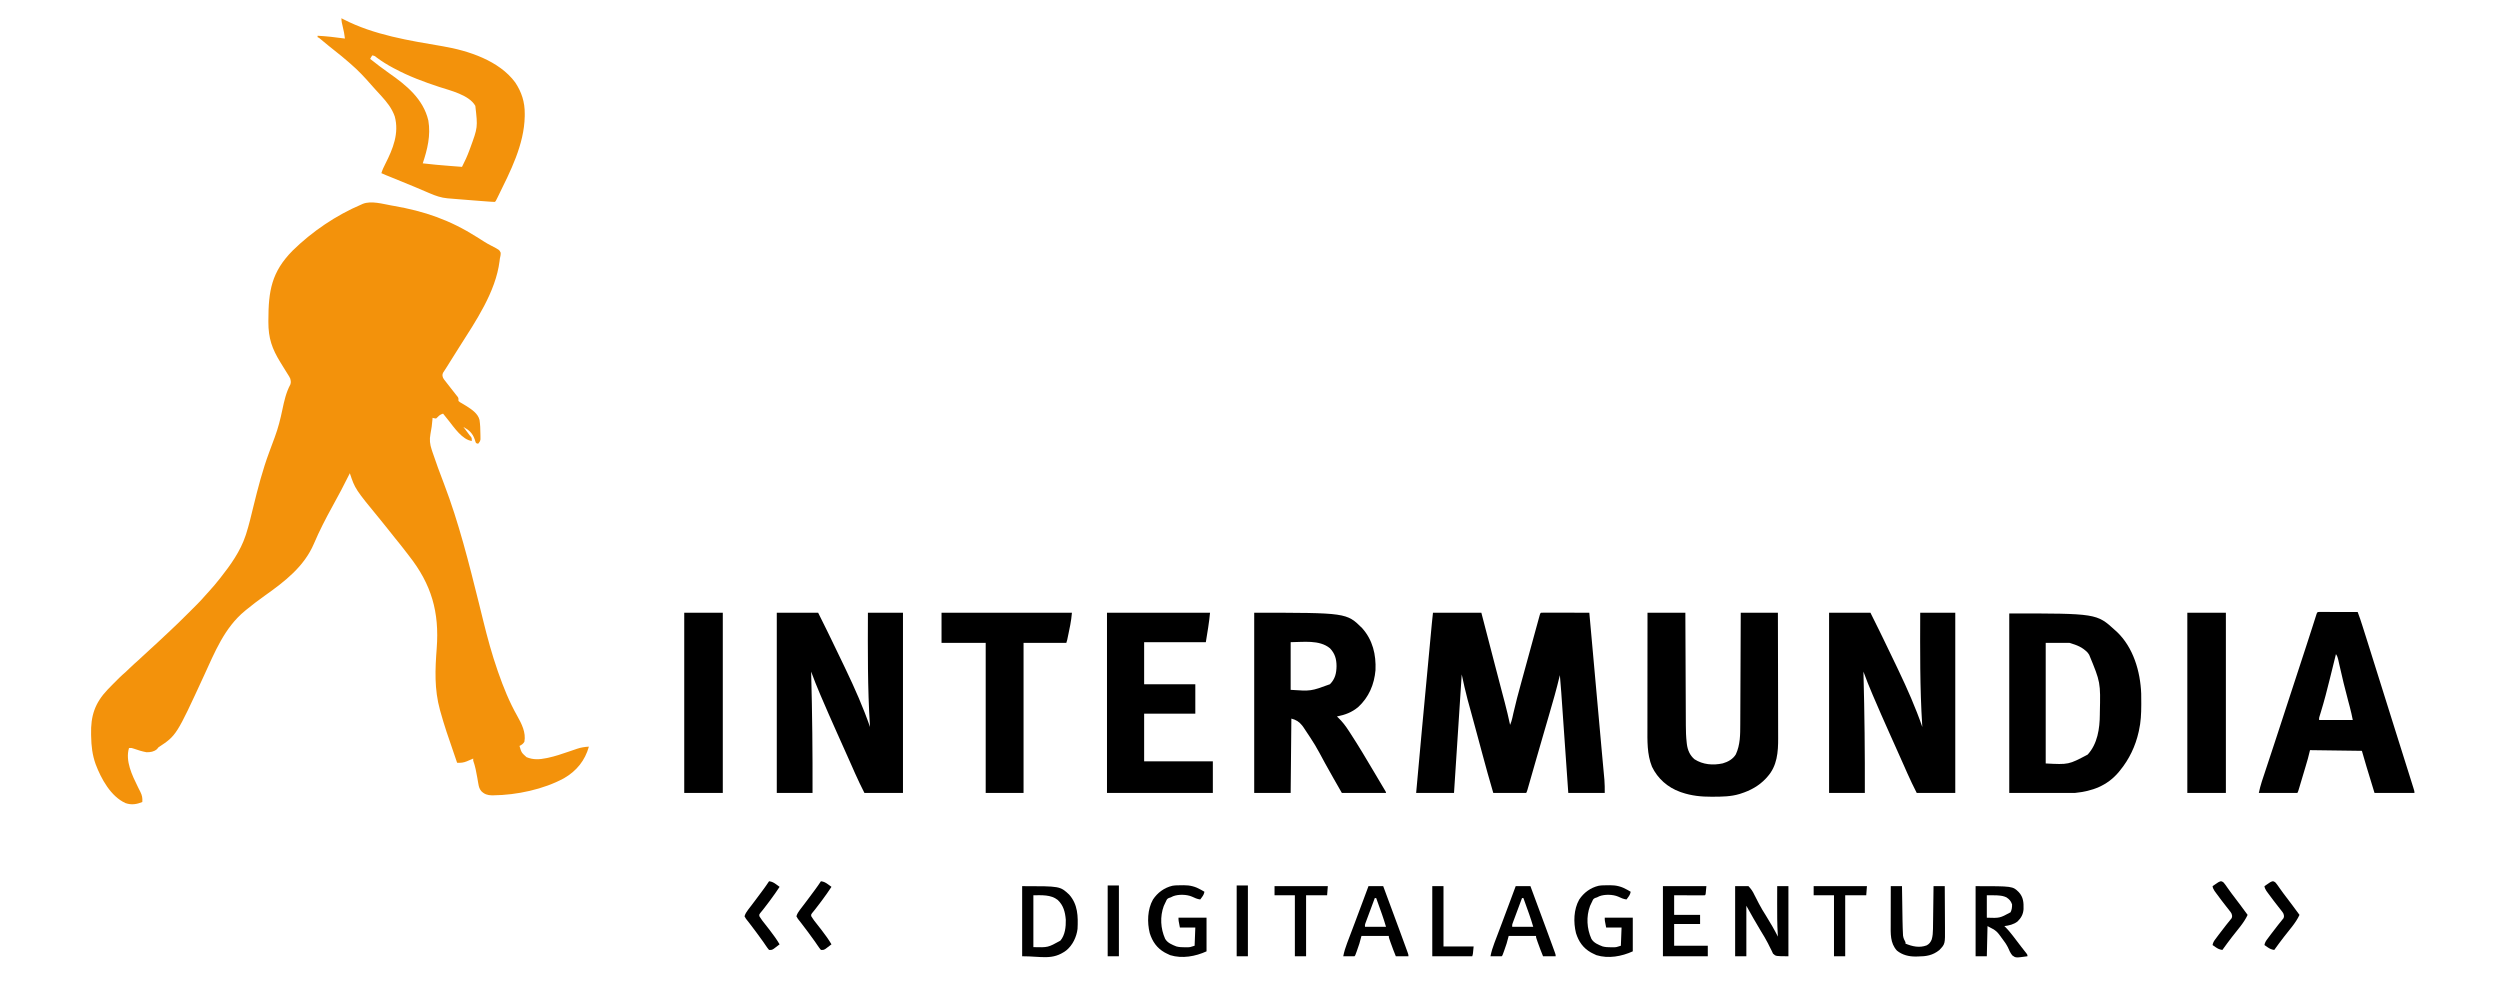
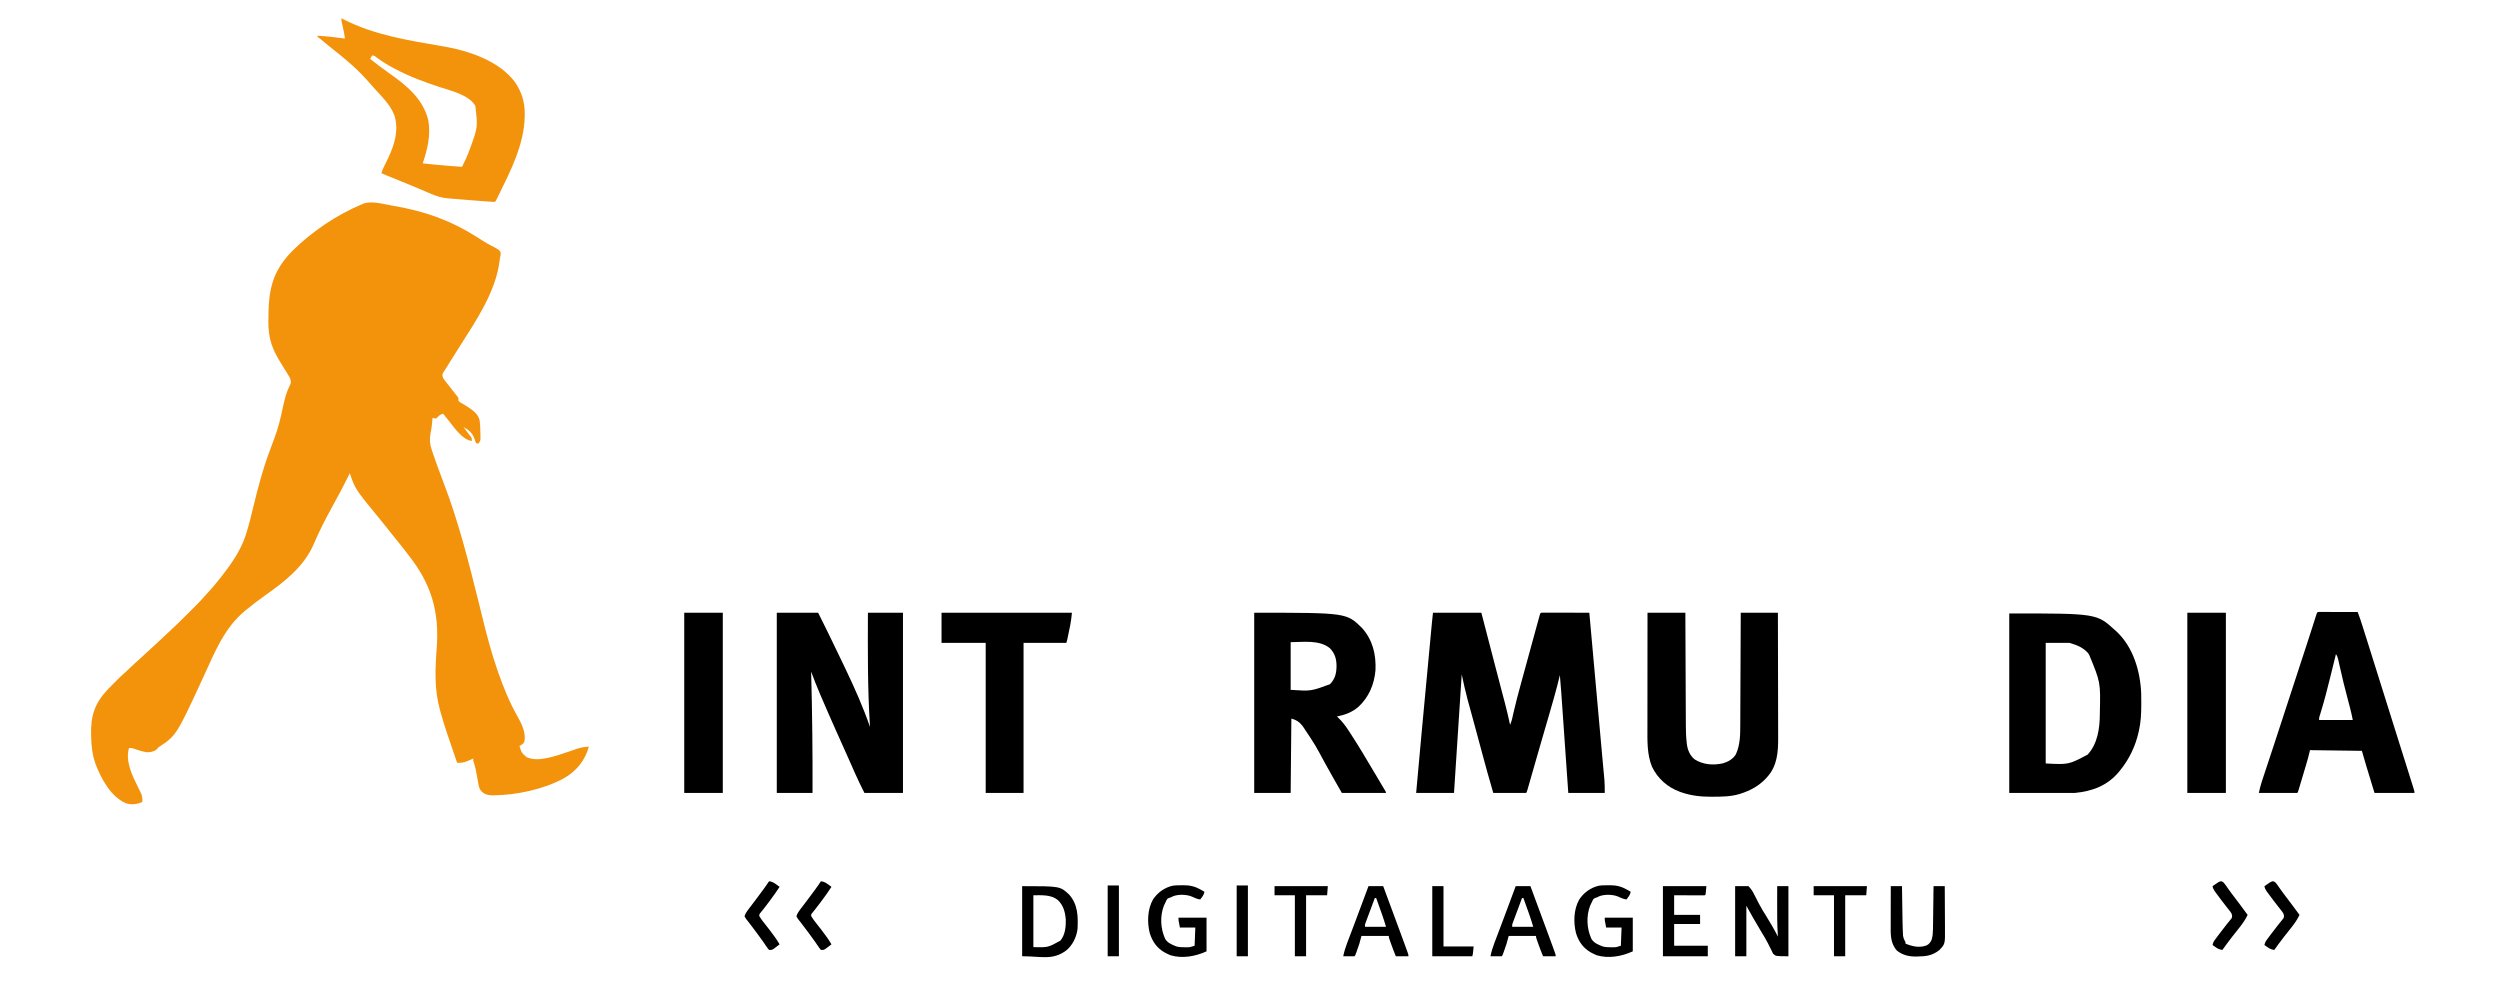
<svg xmlns="http://www.w3.org/2000/svg" version="1.1" width="3566" height="1405">
  <path d="M0 0 C0.89 0.154 1.781 0.309 2.698 0.468 C47.227 8.21 83.141 20.6 121.5 44.875 C123.713 46.267 125.927 47.658 128.143 49.044 C129.401 49.834 130.654 50.63 131.904 51.432 C135.275 53.578 138.68 55.509 142.246 57.316 C153.729 63.246 153.729 63.246 155.672 67.352 C155.764 70.406 155.226 72.905 154.5 75.875 C154.35 77.074 154.201 78.273 154.047 79.508 C148.542 123.349 119.865 165.374 96.723 201.793 C92.997 207.658 89.309 213.547 85.625 219.438 C85.006 220.425 84.388 221.412 83.751 222.429 C82.566 224.324 81.386 226.223 80.212 228.125 C79.059 229.977 77.884 231.814 76.687 233.636 C75.848 234.944 75.848 234.944 74.992 236.277 C74.488 237.044 73.984 237.811 73.464 238.601 C72.215 241.546 72.462 242.869 73.5 245.875 C74.974 248.312 74.974 248.312 76.887 250.676 C77.578 251.571 78.27 252.466 78.982 253.389 C79.71 254.312 80.438 255.236 81.188 256.188 C82.608 258.017 84.029 259.846 85.449 261.676 C87.404 264.192 89.361 266.702 91.358 269.185 C91.906 269.881 92.455 270.576 93.02 271.293 C93.501 271.893 93.983 272.492 94.48 273.11 C95.5 274.875 95.5 274.875 95.5 278.875 C97.594 280.672 97.594 280.672 100.375 282.188 C101.378 282.793 102.381 283.399 103.414 284.023 C104.432 284.634 105.451 285.245 106.5 285.875 C114.059 290.689 123.239 296.604 125.5 305.875 C126.471 312.467 126.712 319.033 126.75 325.688 C126.781 327.079 126.781 327.079 126.812 328.498 C126.818 329.392 126.823 330.286 126.828 331.207 C126.837 332.009 126.847 332.81 126.856 333.636 C126.417 336.395 125.308 337.788 123.5 339.875 C122.51 339.545 121.52 339.215 120.5 338.875 C119.543 336.617 119.543 336.617 118.688 333.75 C115.624 324.824 110.646 320.362 102.5 315.875 C103.422 317.105 103.422 317.105 104.363 318.359 C106.742 321.531 109.121 324.703 111.5 327.875 C112.092 328.581 112.683 329.288 113.293 330.016 C114.5 331.875 114.5 331.875 114.5 335.875 C101.044 334.157 89.349 316.769 81.5 306.875 C79.979 304.979 78.458 303.083 76.938 301.188 C75.791 299.751 74.645 298.313 73.5 296.875 C70.077 298.09 68.54 298.832 66 301.562 C65.175 302.326 64.35 303.089 63.5 303.875 C60.844 303.52 60.844 303.52 58.5 302.875 C58.463 303.544 58.425 304.213 58.387 304.902 C57.901 311.992 56.89 318.859 55.516 325.822 C53.937 334.101 54.666 340.495 57.312 348.438 C57.619 349.379 57.926 350.321 58.243 351.292 C63.348 366.722 69.083 381.962 74.891 397.141 C95.968 452.279 110.436 510.339 124.684 567.551 C124.859 568.255 125.035 568.96 125.215 569.685 C127.087 577.2 128.945 584.718 130.783 592.241 C136.677 616.25 143.169 640.144 151.312 663.5 C151.56 664.214 151.807 664.928 152.062 665.663 C159.574 687.282 168.039 708.223 179.337 728.166 C185.616 739.362 191.915 751.685 189.5 764.875 C187.792 767.907 185.607 769.322 182.5 770.875 C185.298 780.394 185.298 780.394 192.5 786.875 C201.99 790.836 210.874 790.339 220.773 788.293 C221.633 788.118 222.493 787.943 223.379 787.762 C233.204 785.655 242.636 782.453 252.125 779.188 C254.739 778.29 257.353 777.397 259.973 776.517 C261.579 775.977 263.182 775.428 264.781 774.868 C270.326 773.004 275.669 772.25 281.5 771.875 C275.921 791.749 263.896 806.62 246.02 816.934 C216.88 832.853 178.273 840.985 145.25 841.312 C144.554 841.323 143.858 841.333 143.14 841.343 C136.894 841.233 132.281 839.706 127.898 835.2 C125.286 831.935 124.51 828.966 123.805 824.824 C123.686 824.166 123.567 823.508 123.444 822.83 C123.07 820.743 122.721 818.654 122.375 816.562 C120.923 808.113 119.385 799.974 116.5 791.875 C116.5 790.885 116.5 789.895 116.5 788.875 C115.51 789.308 114.52 789.741 113.5 790.188 C112.167 790.751 110.834 791.313 109.5 791.875 C108.852 792.161 108.203 792.447 107.535 792.742 C102.639 794.778 98.796 795.159 93.5 794.875 C93.321 794.332 93.142 793.79 92.957 793.231 C91.387 788.495 89.778 783.775 88.129 779.066 C81.492 760.123 75.022 741.169 69.688 721.812 C69.483 721.076 69.279 720.339 69.068 719.579 C60.926 690.045 62.119 661.763 64.433 631.506 C68.276 580.094 57.141 540.622 24.869 499.62 C23.558 497.949 22.269 496.264 20.988 494.57 C15.928 487.892 10.688 481.374 5.387 474.887 C1.416 470.022 -2.481 465.106 -6.342 460.153 C-9.239 456.448 -12.195 452.798 -15.184 449.168 C-51.991 404.403 -51.991 404.403 -59.5 381.875 C-59.77 382.426 -60.041 382.977 -60.319 383.545 C-67.848 398.853 -75.849 413.847 -84.103 428.773 C-93.737 446.225 -102.869 463.899 -110.668 482.258 C-124.67 515.067 -152.165 536.194 -180.483 556.292 C-189.716 562.855 -198.754 569.673 -207.5 576.875 C-208.044 577.322 -208.589 577.77 -209.15 578.231 C-238.496 602.472 -252.148 637.187 -267.749 671.078 C-306.87 755.983 -306.87 755.983 -332.5 772.875 C-333.201 773.741 -333.902 774.607 -334.625 775.5 C-339.159 779.245 -343.693 779.855 -349.5 779.875 C-355.762 778.741 -361.701 776.874 -367.695 774.734 C-370.649 773.68 -370.649 773.68 -374.5 773.875 C-379.987 792.21 -370.046 812.687 -362.047 828.895 C-361.635 829.735 -361.222 830.576 -360.798 831.442 C-359.996 833.063 -359.179 834.676 -358.345 836.28 C-355.775 841.443 -355.075 845.108 -355.5 850.875 C-363.638 854.177 -370.98 855.355 -379.438 852.438 C-400.497 842.928 -414.195 817.746 -422.031 797.047 C-426.836 783.686 -428.259 771.033 -428.5 756.875 C-428.531 755.686 -428.531 755.686 -428.562 754.473 C-429.226 728.114 -423.275 709.769 -405.02 690.55 C-403.189 688.649 -401.347 686.76 -399.5 684.875 C-398.883 684.243 -398.267 683.611 -397.631 682.96 C-391.682 676.883 -385.717 670.88 -379.223 665.379 C-377.396 663.784 -375.699 662.105 -374 660.375 C-371.742 658.082 -369.44 655.911 -367 653.812 C-362.941 650.314 -359.033 646.665 -355.125 643 C-350.972 639.106 -346.812 635.227 -342.562 631.438 C-336.301 625.839 -330.202 620.067 -324.091 614.306 C-322.076 612.415 -320.054 610.532 -318.029 608.653 C-308.547 599.839 -299.292 590.823 -290.151 581.656 C-287.911 579.411 -285.666 577.171 -283.42 574.932 C-281.966 573.477 -280.512 572.022 -279.059 570.566 C-278.073 569.583 -278.073 569.583 -277.067 568.58 C-273.227 564.721 -269.568 560.753 -266.015 556.628 C-263.937 554.224 -261.781 551.896 -259.625 549.562 C-254.707 544.156 -250.035 538.606 -245.5 532.875 C-245.011 532.259 -244.523 531.643 -244.019 531.008 C-229.637 512.794 -215.604 493.157 -208.246 470.926 C-207.954 470.046 -207.663 469.166 -207.362 468.26 C-203.226 455.364 -200.186 442.147 -196.965 429.001 C-190.56 402.894 -183.889 377.096 -174.5 351.875 C-174.036 350.614 -173.573 349.352 -173.11 348.09 C-170.964 342.244 -168.795 336.407 -166.613 330.574 C-161.793 317.625 -158.548 304.769 -155.732 291.249 C-153.118 278.796 -150.408 266.552 -144.32 255.27 C-143.219 252.056 -143.714 250.175 -144.5 246.875 C-146.016 243.802 -146.016 243.802 -148 240.727 C-148.352 240.157 -148.704 239.587 -149.066 238.999 C-149.816 237.787 -150.57 236.576 -151.328 235.369 C-152.904 232.855 -154.457 230.328 -156.011 227.8 C-156.78 226.55 -157.549 225.3 -158.32 224.051 C-170.521 204.263 -175.722 189.456 -175.688 166 C-175.687 164.966 -175.687 164.966 -175.687 163.912 C-175.611 121.56 -171.207 94.985 -141.25 64.5 C-113.242 37.022 -79.1 13.898 -43 -1.438 C-42.356 -1.734 -41.712 -2.03 -41.049 -2.335 C-28.877 -7.18 -12.507 -2.193 0 0 Z " fill="#F3920B" transform="translate(558.5,293.125)" />
  <path d="M0 0 C22.77 0 45.54 0 69 0 C70.749 6.731 72.499 13.463 74.301 20.398 C75.436 24.764 76.57 29.13 77.705 33.496 C79.491 40.366 81.277 47.237 83.062 54.107 C84.5 59.643 85.939 65.179 87.378 70.714 C87.952 72.924 88.527 75.134 89.101 77.343 C92.106 88.91 95.12 100.474 98.169 112.028 C98.671 113.932 99.173 115.836 99.674 117.739 C100.59 121.214 101.511 124.689 102.434 128.162 C105.225 138.72 107.708 149.322 110 160 C111.416 156.658 112.45 153.442 113.219 149.897 C113.552 148.398 113.552 148.398 113.891 146.87 C114.248 145.248 114.248 145.248 114.612 143.594 C117.877 129.132 121.713 114.842 125.643 100.55 C126.608 97.036 127.568 93.521 128.528 90.005 C130.132 84.138 131.741 78.272 133.351 72.406 C135.213 65.627 137.068 58.846 138.921 52.064 C140.715 45.496 142.513 38.929 144.312 32.362 C145.075 29.58 145.836 26.798 146.596 24.016 C147.65 20.16 148.709 16.305 149.769 12.451 C150.083 11.298 150.397 10.146 150.721 8.959 C151.008 7.918 151.295 6.877 151.591 5.805 C151.841 4.895 152.09 3.986 152.347 3.049 C153 1 153 1 154 0 C156.147 -0.094 158.298 -0.117 160.448 -0.114 C161.121 -0.114 161.794 -0.114 162.487 -0.114 C164.722 -0.113 166.957 -0.105 169.191 -0.098 C170.737 -0.096 172.283 -0.094 173.828 -0.093 C177.904 -0.09 181.979 -0.08 186.054 -0.069 C190.21 -0.058 194.366 -0.054 198.521 -0.049 C206.681 -0.038 214.84 -0.021 223 0 C225.278 25.3 227.556 50.599 229.833 75.899 C230.891 87.651 231.95 99.404 233.008 111.156 C233.932 121.424 234.857 131.692 235.781 141.959 C236.268 147.374 236.756 152.788 237.244 158.203 C237.336 159.232 237.429 160.26 237.524 161.32 C237.709 163.373 237.894 165.425 238.079 167.477 C238.527 172.458 238.975 177.439 239.421 182.42 C239.595 184.367 239.769 186.314 239.944 188.261 C240.072 189.698 240.072 189.698 240.204 191.164 C240.75 197.252 241.306 203.34 241.868 209.427 C242.248 213.551 242.624 217.676 243 221.801 C243.177 223.742 243.357 225.682 243.539 227.622 C243.79 230.306 244.034 232.992 244.277 235.677 C244.351 236.446 244.425 237.216 244.501 238.008 C245.069 244.412 245 250.488 245 257 C227.84 257 210.68 257 193 257 C192.672 252.302 192.344 247.603 192.006 242.762 C190.922 227.228 189.836 211.694 188.749 196.159 C188.091 186.742 187.432 177.325 186.775 167.907 C186.202 159.696 185.628 151.485 185.053 143.273 C184.749 138.928 184.446 134.584 184.143 130.239 C183.857 126.142 183.571 122.046 183.284 117.949 C183.179 116.453 183.074 114.956 182.97 113.459 C182.403 105.297 181.787 97.144 181 89 C180.856 89.605 180.712 90.21 180.564 90.833 C176.141 109.377 170.87 127.647 165.524 145.94 C164.316 150.077 163.113 154.215 161.909 158.353 C161.417 160.046 160.925 161.739 160.433 163.432 C160.065 164.696 160.065 164.696 159.69 165.986 C158.944 168.551 158.198 171.115 157.451 173.679 C154.067 185.306 150.708 196.939 147.367 208.578 C147.145 209.352 146.923 210.125 146.694 210.922 C144.774 217.608 142.855 224.294 140.94 230.981 C140.152 233.732 139.363 236.482 138.574 239.232 C137.864 241.705 137.155 244.178 136.448 246.651 C136.138 247.73 135.828 248.809 135.509 249.92 C135.24 250.859 134.971 251.798 134.694 252.765 C134 255 134 255 133 257 C117.49 257 101.98 257 86 257 C80.383 238.045 75.154 219.005 70.024 199.914 C68.256 193.339 66.485 186.766 64.714 180.193 C64.054 177.741 63.394 175.289 62.734 172.837 C60.171 163.319 57.587 153.807 54.98 144.301 C54.388 142.135 53.796 139.97 53.204 137.805 C52.403 134.876 51.6 131.948 50.79 129.022 C50.545 128.134 50.299 127.247 50.046 126.332 C49.73 125.192 49.73 125.192 49.407 124.03 C46.171 112.032 43.657 100.22 41 88 C37.37 143.77 33.74 199.54 30 257 C12.18 257 -5.64 257 -24 257 C-21.344 226.906 -18.611 196.821 -15.791 166.742 C-15.271 161.201 -14.753 155.66 -14.235 150.119 C-13.369 140.869 -12.503 131.619 -11.635 122.369 C-10.636 111.702 -9.637 101.035 -8.639 90.368 C-7.671 80.01 -6.701 69.652 -5.731 59.295 C-5.321 54.92 -4.911 50.545 -4.502 46.171 C-4.023 41.045 -3.542 35.92 -3.062 30.794 C-2.886 28.921 -2.711 27.048 -2.536 25.174 C-2.296 22.612 -2.055 20.049 -1.815 17.486 C-1.746 16.753 -1.678 16.02 -1.608 15.265 C-1.127 10.168 -0.566 5.09 0 0 Z " fill="#000000" transform="translate(2044,874)" />
-   <path d="M0 0 C19.47 0 38.94 0 59 0 C68.217 18.435 68.217 18.435 71.551 25.285 C71.931 26.066 72.312 26.846 72.704 27.65 C73.908 30.12 75.11 32.591 76.312 35.062 C76.73 35.92 77.147 36.778 77.578 37.661 C83.604 50.044 89.62 62.43 95.517 74.875 C96.619 77.197 97.723 79.517 98.831 81.836 C111.531 108.445 123.343 135.104 133 163 C132.945 162.154 132.889 161.307 132.832 160.436 C129.463 107.053 129.827 53.467 130 0 C146.5 0 163 0 180 0 C180 84.81 180 169.62 180 257 C161.85 257 143.7 257 125 257 C120.324 247.648 115.735 238.431 111.562 228.875 C110.528 226.527 109.493 224.179 108.457 221.832 C108.185 221.213 107.912 220.595 107.632 219.958 C104.397 212.618 101.114 205.3 97.833 197.98 C95.638 193.081 93.448 188.18 91.256 183.279 C89.489 179.328 87.722 175.379 85.951 171.43 C78.107 153.935 70.395 136.388 62.875 118.75 C62.521 117.922 62.167 117.094 61.802 116.241 C57.252 105.591 52.967 94.881 49 84 C49.025 84.916 49.05 85.832 49.076 86.776 C50.606 143.515 51.175 200.243 51 257 C34.17 257 17.34 257 0 257 C0 172.19 0 87.38 0 0 Z " fill="#000000" transform="translate(2609,874)" />
  <path d="M0 0 C19.47 0 38.94 0 59 0 C68.217 18.435 68.217 18.435 71.551 25.285 C71.931 26.066 72.312 26.846 72.704 27.65 C73.908 30.12 75.11 32.591 76.312 35.062 C76.73 35.92 77.147 36.778 77.578 37.661 C83.604 50.044 89.62 62.43 95.517 74.875 C96.619 77.197 97.723 79.517 98.831 81.836 C111.531 108.445 123.343 135.104 133 163 C132.945 162.154 132.889 161.307 132.832 160.436 C129.463 107.053 129.827 53.467 130 0 C146.5 0 163 0 180 0 C180 84.81 180 169.62 180 257 C161.85 257 143.7 257 125 257 C120.324 247.648 115.735 238.431 111.562 228.875 C110.528 226.527 109.493 224.179 108.457 221.832 C108.185 221.213 107.912 220.595 107.632 219.958 C104.397 212.618 101.114 205.3 97.833 197.98 C95.638 193.081 93.448 188.18 91.256 183.279 C89.489 179.328 87.722 175.379 85.951 171.43 C78.107 153.935 70.395 136.388 62.875 118.75 C62.521 117.922 62.167 117.094 61.802 116.241 C57.252 105.591 52.967 94.881 49 84 C49.025 84.916 49.05 85.832 49.076 86.776 C50.606 143.515 51.175 200.243 51 257 C34.17 257 17.34 257 0 257 C0 172.19 0 87.38 0 0 Z " fill="#000000" transform="translate(1108,874)" />
  <path d="M0 0 C0.946 0.496 1.892 0.993 2.867 1.504 C46.338 23.986 96.911 31.889 144.767 40.03 C180.994 46.22 225.09 60.509 247.918 91.613 C257.137 105.51 261.595 119.503 261.5 136.188 C261.494 137.401 261.487 138.615 261.48 139.866 C260.677 180.535 240.995 218.404 223.43 254.16 C223.098 254.838 222.766 255.516 222.424 256.214 C220.119 260.881 220.119 260.881 219 262 C217.391 261.995 215.781 261.912 214.176 261.801 C213.106 261.728 212.037 261.655 210.935 261.58 C209.739 261.492 208.544 261.404 207.312 261.312 C206.066 261.222 204.82 261.132 203.536 261.039 C199.877 260.769 196.219 260.487 192.561 260.2 C190.777 260.061 188.993 259.922 187.209 259.784 C181.103 259.311 174.999 258.822 168.897 258.316 C166.852 258.148 164.808 257.983 162.763 257.822 C159.848 257.591 156.934 257.346 154.02 257.098 C153.157 257.032 152.294 256.966 151.405 256.899 C142.39 256.098 134.273 253.314 126.012 249.734 C125.282 249.424 124.552 249.113 123.8 248.793 C122.237 248.128 120.675 247.46 119.114 246.791 C114.934 244.998 110.746 243.223 106.559 241.449 C105.696 241.084 104.834 240.718 103.946 240.342 C92.818 235.637 81.611 231.125 70.405 226.61 C69.652 226.307 68.898 226.003 68.122 225.69 C66.714 225.123 65.306 224.557 63.897 223.992 C59.219 222.109 59.219 222.109 57 221 C58.443 216.228 60.464 211.911 62.75 207.5 C73.521 186.278 82.563 164.092 76.09 140.109 C72.058 128.607 65.072 119.862 57 111 C56.519 110.47 56.038 109.939 55.543 109.393 C53.203 106.816 50.85 104.253 48.484 101.699 C46.454 99.493 44.463 97.266 42.5 95 C33.256 84.356 23.709 74.182 13 65 C11.957 64.093 10.914 63.185 9.871 62.277 C3.537 56.782 -2.884 51.446 -9.511 46.308 C-15.272 41.829 -20.887 37.179 -26.491 32.506 C-27.18 31.934 -27.869 31.363 -28.578 30.773 C-29.191 30.262 -29.803 29.751 -30.435 29.224 C-31.997 27.919 -31.997 27.919 -34 27 C-34 26.34 -34 25.68 -34 25 C-20.911 25.608 -7.983 27.285 5 29 C4.384 23.272 3.341 17.833 1.938 12.25 C0.893 8.092 0 4.326 0 0 Z M44 53 C42.355 55.463 42.355 55.463 41 58 C49.769 64.943 58.564 71.802 67.75 78.188 C92.531 95.45 116.822 115.153 124 146 C127.578 166.997 122.665 187.174 116 207 C128.691 208.495 141.384 209.657 154.125 210.625 C155.874 210.76 157.622 210.896 159.371 211.031 C163.58 211.357 167.79 211.68 172 212 C176.027 204.261 179.555 196.501 182.562 188.312 C182.947 187.274 183.331 186.235 183.727 185.165 C194.557 155.57 194.557 155.57 191 125 C182.243 109.393 155.309 103.173 139.489 97.985 C117.65 90.803 96.308 82.871 76 72 C75.341 71.651 74.682 71.302 74.003 70.943 C65.699 66.521 57.871 61.747 50.339 56.098 C47.483 53.74 47.483 53.74 44 53 Z " fill="#F3920B" transform="translate(487,26)" />
  <path d="M0 0 C131.776 0 131.776 0 154 22 C169.109 38.997 173.979 59.749 173 82 C171.234 102.169 163.548 120.58 148.438 134.438 C139.075 142.258 129.839 145.577 118 148 C118.56 148.519 119.12 149.038 119.696 149.573 C125.665 155.296 130.278 161.316 134.75 168.25 C135.441 169.306 136.132 170.361 136.844 171.449 C148.954 190.032 160.275 209.081 171.555 228.173 C174.065 232.422 176.583 236.665 179.105 240.906 C180.3 242.917 181.494 244.927 182.688 246.938 C183.507 248.313 183.507 248.313 184.344 249.717 C185.077 250.953 185.077 250.953 185.824 252.215 C186.46 253.284 186.46 253.284 187.108 254.375 C188 256 188 256 188 257 C167.21 257 146.42 257 125 257 C117.065 243.166 109.152 229.333 101.438 215.375 C86.958 188.407 86.958 188.407 70 163 C69.462 162.281 68.925 161.561 68.371 160.82 C64.148 155.505 59.673 152.668 53 151 C52.67 185.98 52.34 220.96 52 257 C34.84 257 17.68 257 0 257 C0 172.19 0 87.38 0 0 Z M52 42 C52 64.44 52 86.88 52 110 C80.868 111.954 80.868 111.954 108 102 C115.448 94.503 117.288 86.308 117.438 76.062 C117.362 65.982 115.188 58.229 108.105 50.754 C93.009 38.178 69.389 42 52 42 Z " fill="#000000" transform="translate(1789,874)" />
  <path d="M0 0 C124.724 0 124.724 0 151 24 C151.767 24.686 152.534 25.372 153.324 26.078 C176.943 48.337 187.018 82.781 188.208 114.439 C188.326 119.043 188.334 123.645 188.312 128.25 C188.311 129.059 188.31 129.868 188.308 130.701 C188.267 143.01 187.74 154.955 185 167 C184.855 167.665 184.711 168.33 184.562 169.015 C180.073 189.183 171.088 208.034 158 224 C157.291 224.874 156.582 225.748 155.852 226.648 C139.48 245.857 118.405 253.56 94 256 C62.98 256 31.96 256 0 256 C0 171.52 0 87.04 0 0 Z M52 42 C52 98.76 52 155.52 52 214 C84.688 215.714 84.688 215.714 111.746 201.41 C125.859 186.319 129.086 164.194 129.203 144.215 C129.214 142.999 129.214 142.999 129.225 141.759 C130.225 98.289 130.225 98.289 114 59 C113.257 57.948 112.515 56.896 111.75 55.812 C104.027 47.914 96.955 45.371 86 42 C74.78 42 63.56 42 52 42 Z " fill="#000000" transform="translate(2866,875)" />
  <path d="M0 0 C17.82 0 35.64 0 54 0 C54.03 7.864 54.03 7.864 54.06 15.886 C54.127 33.245 54.205 50.603 54.288 67.962 C54.338 78.482 54.384 89.002 54.422 99.522 C54.455 108.698 54.495 117.875 54.543 127.051 C54.568 131.903 54.59 136.756 54.603 141.608 C54.616 146.189 54.639 150.77 54.667 155.351 C54.676 157.019 54.682 158.687 54.684 160.355 C54.697 168.729 54.957 176.985 55.911 185.31 C55.99 186.008 56.069 186.707 56.151 187.426 C57.23 195.955 60.389 203.323 67 209 C79.14 216.797 93.418 217.887 107.375 214.875 C114.812 212.75 121.939 208.769 126 202 C132.295 188.427 132.301 173.808 132.319 159.163 C132.328 157.417 132.338 155.671 132.349 153.925 C132.376 149.23 132.392 144.534 132.405 139.839 C132.42 134.916 132.447 129.992 132.473 125.069 C132.519 115.766 132.556 106.462 132.589 97.159 C132.628 86.559 132.677 75.959 132.727 65.359 C132.83 43.573 132.918 21.787 133 0 C150.49 0 167.98 0 186 0 C186.068 25.262 186.123 50.523 186.155 75.785 C186.171 87.516 186.192 99.246 186.226 110.977 C186.256 121.208 186.276 131.439 186.282 141.67 C186.286 147.081 186.295 152.493 186.317 157.904 C186.338 163.01 186.344 168.116 186.339 173.222 C186.34 175.084 186.346 176.946 186.358 178.808 C186.476 198.753 184.961 218.509 171 234 C170.269 234.824 169.538 235.647 168.785 236.496 C158.901 247.021 146.675 253.653 133 258 C132.008 258.318 132.008 258.318 130.996 258.642 C118.817 262.287 106.416 262.391 93.812 262.438 C92.609 262.447 92.609 262.447 91.382 262.456 C76.852 262.528 62.568 261.098 48.75 256.312 C48.008 256.058 47.265 255.804 46.5 255.542 C28.822 249.178 14.536 236.614 6.398 219.664 C-0.855 201.806 -0.156 182.329 -0.114 163.363 C-0.113 161.567 -0.113 159.772 -0.114 157.976 C-0.114 153.159 -0.108 148.342 -0.101 143.525 C-0.095 138.47 -0.095 133.414 -0.093 128.359 C-0.09 118.811 -0.082 109.264 -0.072 99.716 C-0.061 88.836 -0.055 77.955 -0.05 67.075 C-0.04 44.716 -0.022 22.358 0 0 Z " fill="#000000" transform="translate(2350,874)" />
  <path d="M0 0 C1.01 0.002 2.021 0.004 3.062 0.007 C4.773 0.007 4.773 0.007 6.52 0.007 C7.761 0.012 9.003 0.017 10.282 0.023 C12.178 0.025 12.178 0.025 14.112 0.027 C17.477 0.032 20.842 0.041 24.208 0.052 C27.639 0.062 31.071 0.066 34.503 0.071 C41.241 0.082 47.978 0.099 54.716 0.12 C57.309 6.811 59.517 13.593 61.681 20.433 C62.066 21.644 62.45 22.856 62.847 24.104 C63.898 27.415 64.947 30.726 65.994 34.038 C66.659 36.139 67.325 38.24 67.991 40.341 C75.177 63.009 82.291 85.7 89.37 108.402 C95.806 129.036 102.286 149.656 108.787 170.27 C123.05 215.497 123.05 215.497 128.669 233.421 C129.319 235.493 129.97 237.565 130.622 239.636 C131.499 242.421 132.371 245.206 133.243 247.991 C133.498 248.799 133.753 249.607 134.016 250.439 C135.716 255.892 135.716 255.892 135.716 258.12 C116.906 258.12 98.096 258.12 78.716 258.12 C76.488 250.819 74.261 243.518 71.966 235.995 C70.924 232.584 70.924 232.584 69.861 229.104 C69.297 227.253 68.733 225.401 68.169 223.55 C67.887 222.628 67.605 221.707 67.315 220.757 C65.025 213.234 62.877 205.686 60.716 198.12 C24.086 197.625 24.086 197.625 -13.284 197.12 C-14.274 201.08 -15.264 205.04 -16.284 209.12 C-17.369 212.923 -18.47 216.715 -19.605 220.503 C-19.909 221.525 -20.213 222.546 -20.526 223.598 C-21.162 225.731 -21.799 227.864 -22.437 229.996 C-23.417 233.271 -24.392 236.547 -25.366 239.823 C-25.987 241.904 -26.608 243.985 -27.23 246.066 C-27.667 247.536 -27.667 247.536 -28.113 249.036 C-28.519 250.389 -28.519 250.389 -28.933 251.769 C-29.171 252.563 -29.408 253.358 -29.653 254.176 C-30.284 256.12 -30.284 256.12 -31.284 258.12 C-49.434 258.12 -67.584 258.12 -86.284 258.12 C-85.04 252.523 -83.854 247.45 -82.076 242.08 C-81.864 241.435 -81.652 240.789 -81.433 240.125 C-80.737 238.01 -80.034 235.897 -79.331 233.784 C-78.834 232.279 -78.337 230.773 -77.841 229.267 C-76.789 226.079 -75.734 222.891 -74.678 219.705 C-73.019 214.7 -71.365 209.693 -69.713 204.686 C-69.161 203.014 -68.609 201.341 -68.057 199.668 C-67.65 198.433 -67.65 198.433 -67.234 197.174 C-66.415 194.692 -65.595 192.211 -64.775 189.729 C-60.809 177.724 -56.874 165.709 -52.972 153.683 C-51.903 150.392 -50.834 147.102 -49.765 143.812 C-49.362 142.572 -49.362 142.572 -48.95 141.306 C-44.916 128.904 -40.847 116.513 -36.784 104.12 C-31.083 86.729 -25.388 69.335 -19.722 51.933 C-19.44 51.067 -19.158 50.201 -18.867 49.31 C-15.972 40.42 -13.089 31.527 -10.237 22.624 C-9.88 21.51 -9.88 21.51 -9.516 20.374 C-8.411 16.93 -7.309 13.485 -6.214 10.037 C-5.839 8.866 -5.464 7.694 -5.077 6.487 C-4.59 4.958 -4.59 4.958 -4.094 3.397 C-2.941 0.155 -2.941 0.155 0 0 Z M23.716 60.12 C23.533 60.862 23.35 61.604 23.162 62.368 C21.405 69.499 19.642 76.628 17.872 83.755 C16.963 87.416 16.056 91.077 15.155 94.74 C11.169 110.934 7.036 127.026 2.128 142.97 C1.811 144.005 1.494 145.039 1.167 146.105 C0.886 147.006 0.605 147.907 0.315 148.836 C-0.411 151.21 -0.411 151.21 -0.284 154.12 C15.556 154.12 31.396 154.12 47.716 154.12 C46.443 147.759 45.124 141.566 43.431 135.327 C42.982 133.646 42.533 131.964 42.085 130.283 C41.734 128.974 41.734 128.974 41.377 127.639 C36.717 110.213 32.425 92.735 28.534 75.121 C28.358 74.334 28.181 73.546 28 72.734 C27.672 71.269 27.35 69.802 27.034 68.334 C26.301 65.064 25.602 62.949 23.716 60.12 Z " fill="#000000" transform="translate(3308.284,872.88)" />
-   <path d="M0 0 C48.51 0 97.02 0 147 0 C145.72 14.084 143.252 28.038 141 42 C111.96 42 82.92 42 53 42 C53 61.8 53 81.6 53 102 C77.09 102 101.18 102 126 102 C126 115.86 126 129.72 126 144 C101.91 144 77.82 144 53 144 C53 166.44 53 188.88 53 212 C85.34 212 117.68 212 151 212 C151 226.85 151 241.7 151 257 C101.17 257 51.34 257 0 257 C0 172.19 0 87.38 0 0 Z " fill="#000000" transform="translate(1579,874)" />
  <path d="M0 0 C61.38 0 122.76 0 186 0 C185.395 6.05 184.814 11.557 183.625 17.434 C183.496 18.078 183.366 18.723 183.233 19.387 C182.963 20.727 182.691 22.067 182.416 23.407 C181.996 25.457 181.583 27.509 181.172 29.561 C179.157 39.53 179.157 39.53 178 43 C157.87 43 137.74 43 117 43 C117 113.62 117 184.24 117 257 C99.18 257 81.36 257 63 257 C63 186.38 63 115.76 63 43 C42.21 43 21.42 43 0 43 C0 28.81 0 14.62 0 0 Z " fill="#000000" transform="translate(1343,874)" />
  <path d="M0 0 C18.15 0 36.3 0 55 0 C55 84.81 55 169.62 55 257 C36.85 257 18.7 257 0 257 C0 172.19 0 87.38 0 0 Z " fill="#000000" transform="translate(3120,874)" />
  <path d="M0 0 C18.15 0 36.3 0 55 0 C55 84.81 55 169.62 55 257 C36.85 257 18.7 257 0 257 C0 172.19 0 87.38 0 0 Z " fill="#000000" transform="translate(976,874)" />
  <path d="M0 0 C6.27 0 12.54 0 19 0 C23.058 4.37 25.244 7.56 27.625 12.75 C28.298 14.068 28.98 15.382 29.67 16.692 C31.097 19.413 32.491 22.147 33.868 24.894 C36.893 30.83 40.427 36.449 43.954 42.096 C50.038 51.863 55.783 61.744 61 72 C60.929 70.872 60.857 69.745 60.783 68.583 C59.922 53.967 59.884 39.387 59.938 24.75 C59.943 22.336 59.947 19.922 59.951 17.508 C59.962 11.672 59.979 5.836 60 0 C65.28 0 70.56 0 76 0 C76 33 76 66 76 100 C58 100 58 100 54.066 96.312 C52.761 93.804 52.761 93.804 51.562 91 C50.541 88.982 49.515 86.966 48.484 84.953 C47.942 83.845 47.4 82.737 46.842 81.596 C43.772 75.466 40.106 69.661 36.555 63.802 C29.422 52.018 22.693 40.047 16 28 C16 51.76 16 75.52 16 100 C10.72 100 5.44 100 0 100 C0 67 0 34 0 0 Z " fill="#000000" transform="translate(2475,1264)" />
  <path d="M0 0 C54.047 0 54.047 0 67 12 C79.536 26.077 79.873 43.14 79 61 C77.596 72.557 71.923 84.445 62.746 91.809 C43.236 106.136 27.968 100 0 100 C0 67 0 34 0 0 Z M16 13 C16 37.42 16 61.84 16 87 C36.873 87.521 36.873 87.521 54.5 77.75 C61.264 69.859 62.48 57.975 62.25 47.961 C61.31 36.824 58.962 27.5 50.75 19.688 C40.928 11.881 27.827 13 16 13 Z " fill="#000000" transform="translate(1458,1264)" />
-   <path d="M0 0 C52.915 0 52.915 0 61.621 8.602 C68.212 15.777 68.619 23.401 68.375 32.785 C67.923 40.043 64.952 45.442 59.75 50.438 C54.3 54.641 47.728 56.137 41 57 C41.706 57.679 42.413 58.359 43.141 59.059 C46.271 62.192 49.007 65.591 51.75 69.062 C52.273 69.72 52.796 70.378 53.335 71.055 C57.298 76.06 61.154 81.135 64.953 86.266 C67.491 89.656 70.125 92.964 72.785 96.258 C74 98 74 98 74 100 C57.169 102.366 57.169 102.366 52.331 98.753 C49.484 95.277 47.782 91.182 45.995 87.091 C44.375 83.687 42.227 80.717 40 77.688 C39.584 77.113 39.168 76.538 38.739 75.946 C29.958 63.714 29.958 63.714 17 57 C16.67 71.19 16.34 85.38 16 100 C10.72 100 5.44 100 0 100 C0 67 0 34 0 0 Z M16 13 C16 23.56 16 34.12 16 45 C34.46 45.641 34.46 45.641 49.812 37.312 C51.684 33.667 52.113 30.077 52 26 C50.388 21.253 48.145 18.763 44 16 C40.409 14.338 37.313 13.662 33.375 13.375 C32.434 13.3 31.493 13.225 30.523 13.148 C25.686 12.945 20.841 13 16 13 Z " fill="#000000" transform="translate(2818,1264)" />
  <path d="M0 0 C0.943 -0.021 1.886 -0.041 2.857 -0.062 C11.943 -0.112 19.542 1.882 27.438 6.438 C28.368 6.967 29.299 7.497 30.258 8.043 C30.936 8.441 31.614 8.84 32.312 9.25 C31.706 12.403 30.671 14.439 28.75 17 C28.295 17.614 27.84 18.227 27.371 18.859 C27.022 19.318 26.672 19.777 26.312 20.25 C21.98 19.691 18.406 18.031 14.496 16.188 C6.943 12.945 -4.69 12.704 -12.375 15.625 C-13.468 16.161 -14.561 16.698 -15.688 17.25 C-17.111 17.714 -17.111 17.714 -18.562 18.188 C-21.229 19.521 -21.478 20.575 -22.688 23.25 C-23.017 23.924 -23.348 24.598 -23.688 25.293 C-24.017 26.001 -24.348 26.708 -24.688 27.438 C-25.017 28.132 -25.348 28.827 -25.688 29.543 C-31.28 44.682 -30.268 61.813 -23.73 76.383 C-20.312 82.297 -13.809 84.824 -7.688 87.25 C-3.719 88.309 0.089 88.415 4.188 88.438 C5.947 88.459 5.947 88.459 7.742 88.48 C11.95 88.336 11.95 88.336 18.312 86.25 C18.642 77.67 18.973 69.09 19.312 60.25 C12.053 60.25 4.793 60.25 -2.688 60.25 C-4.688 50.25 -4.688 50.25 -4.688 46.25 C8.512 46.25 21.712 46.25 35.312 46.25 C35.312 62.09 35.312 77.93 35.312 94.25 C19.458 101.456 0.681 104.981 -16.562 99.688 C-19.195 98.566 -19.195 98.566 -21.688 97.25 C-22.634 96.764 -23.58 96.278 -24.555 95.777 C-35.571 89.463 -41.916 80.25 -45.688 68.25 C-49.49 52.922 -49.055 34.454 -41.121 20.422 C-34.608 10.554 -24.95 3.426 -13.298 0.688 C-8.879 -0.054 -4.471 0.024 0 0 Z " fill="#000000" transform="translate(2293.688,1262.75)" />
  <path d="M0 0 C0.943 -0.021 1.886 -0.041 2.857 -0.062 C11.943 -0.112 19.542 1.882 27.438 6.438 C28.368 6.967 29.299 7.497 30.258 8.043 C30.936 8.441 31.614 8.84 32.312 9.25 C31.706 12.403 30.671 14.439 28.75 17 C28.295 17.614 27.84 18.227 27.371 18.859 C27.022 19.318 26.672 19.777 26.312 20.25 C21.98 19.691 18.406 18.031 14.496 16.188 C6.943 12.945 -4.69 12.704 -12.375 15.625 C-13.468 16.161 -14.561 16.698 -15.688 17.25 C-17.111 17.714 -17.111 17.714 -18.562 18.188 C-21.229 19.521 -21.478 20.575 -22.688 23.25 C-23.017 23.924 -23.348 24.598 -23.688 25.293 C-24.017 26.001 -24.348 26.708 -24.688 27.438 C-25.017 28.132 -25.348 28.827 -25.688 29.543 C-31.28 44.682 -30.268 61.813 -23.73 76.383 C-20.312 82.297 -13.809 84.824 -7.688 87.25 C-3.719 88.309 0.089 88.415 4.188 88.438 C5.947 88.459 5.947 88.459 7.742 88.48 C11.95 88.336 11.95 88.336 18.312 86.25 C18.642 77.67 18.973 69.09 19.312 60.25 C12.053 60.25 4.793 60.25 -2.688 60.25 C-4.688 50.25 -4.688 50.25 -4.688 46.25 C8.512 46.25 21.712 46.25 35.312 46.25 C35.312 62.09 35.312 77.93 35.312 94.25 C19.458 101.456 0.681 104.981 -16.562 99.688 C-19.195 98.566 -19.195 98.566 -21.688 97.25 C-22.634 96.764 -23.58 96.278 -24.555 95.777 C-35.571 89.463 -41.916 80.25 -45.688 68.25 C-49.49 52.922 -49.055 34.454 -41.121 20.422 C-34.608 10.554 -24.95 3.426 -13.298 0.688 C-8.879 -0.054 -4.471 0.024 0 0 Z " fill="#000000" transform="translate(1685.688,1262.75)" />
  <path d="M0 0 C6.93 0 13.86 0 21 0 C28.547 20.254 36.045 40.525 43.5 60.812 C43.886 61.863 44.272 62.913 44.67 63.995 C47.121 70.661 49.564 77.329 52 84 C52.281 84.768 52.562 85.536 52.852 86.327 C53.582 88.325 54.307 90.324 55.031 92.324 C55.419 93.391 55.806 94.458 56.205 95.557 C57 98 57 98 57 100 C51.06 100 45.12 100 39 100 C36.41 93.724 34.024 87.396 31.75 81 C31.48 80.246 31.21 79.492 30.931 78.715 C29 73.24 29 73.24 29 71 C16.13 71 3.26 71 -10 71 C-10.99 74.63 -11.98 78.26 -13 82 C-14.01 85.06 -15.036 88.094 -16.125 91.125 C-16.389 91.878 -16.654 92.631 -16.926 93.406 C-18.868 98.868 -18.868 98.868 -20 100 C-22.697 100.073 -25.367 100.092 -28.062 100.062 C-28.821 100.058 -29.58 100.053 -30.361 100.049 C-32.241 100.037 -34.12 100.019 -36 100 C-34.686 93.431 -32.827 87.381 -30.43 81.133 C-30.076 80.196 -29.722 79.258 -29.358 78.293 C-28.202 75.235 -27.039 72.18 -25.875 69.125 C-25.071 67.001 -24.268 64.877 -23.465 62.752 C-22.227 59.474 -20.989 56.196 -19.748 52.919 C-15.411 41.463 -11.14 29.983 -6.875 18.5 C-6.176 16.619 -5.476 14.737 -4.777 12.856 C-3.184 8.571 -1.592 4.285 0 0 Z M9 17 C7 22.355 5.006 27.711 3.019 33.071 C2.341 34.894 1.662 36.716 0.981 38.538 C0.004 41.155 -0.967 43.775 -1.938 46.395 C-2.244 47.21 -2.55 48.026 -2.865 48.866 C-3.286 50.007 -3.286 50.007 -3.715 51.171 C-3.964 51.84 -4.212 52.508 -4.469 53.197 C-5.141 55.166 -5.141 55.166 -5 58 C4.9 58 14.8 58 25 58 C23.203 52.008 21.411 46.114 19.301 40.242 C19.061 39.568 18.821 38.894 18.574 38.2 C17.822 36.091 17.067 33.983 16.312 31.875 C15.796 30.427 15.28 28.979 14.764 27.531 C13.512 24.02 12.257 20.51 11 17 C10.34 17 9.68 17 9 17 Z " fill="#000000" transform="translate(2162,1264)" />
  <path d="M0 0 C6.93 0 13.86 0 21 0 C28.547 20.254 36.045 40.525 43.5 60.812 C43.886 61.863 44.272 62.913 44.67 63.995 C47.121 70.661 49.564 77.329 52 84 C52.281 84.768 52.562 85.536 52.852 86.327 C53.582 88.325 54.307 90.324 55.031 92.324 C55.419 93.391 55.806 94.458 56.205 95.557 C57 98 57 98 57 100 C51.06 100 45.12 100 39 100 C36.41 93.724 34.024 87.396 31.75 81 C31.48 80.246 31.21 79.492 30.931 78.715 C29 73.24 29 73.24 29 71 C16.13 71 3.26 71 -10 71 C-10.99 74.63 -11.98 78.26 -13 82 C-14.01 85.06 -15.036 88.094 -16.125 91.125 C-16.389 91.878 -16.654 92.631 -16.926 93.406 C-18.868 98.868 -18.868 98.868 -20 100 C-22.697 100.073 -25.367 100.092 -28.062 100.062 C-28.821 100.058 -29.58 100.053 -30.361 100.049 C-32.241 100.037 -34.12 100.019 -36 100 C-34.686 93.431 -32.827 87.381 -30.43 81.133 C-30.076 80.196 -29.722 79.258 -29.358 78.293 C-28.202 75.235 -27.039 72.18 -25.875 69.125 C-25.071 67.001 -24.268 64.877 -23.465 62.752 C-22.227 59.474 -20.989 56.196 -19.748 52.919 C-15.411 41.463 -11.14 29.983 -6.875 18.5 C-6.176 16.619 -5.476 14.737 -4.777 12.856 C-3.184 8.571 -1.592 4.285 0 0 Z M9 17 C7 22.355 5.006 27.711 3.019 33.071 C2.341 34.894 1.662 36.716 0.981 38.538 C0.004 41.155 -0.967 43.775 -1.938 46.395 C-2.244 47.21 -2.55 48.026 -2.865 48.866 C-3.286 50.007 -3.286 50.007 -3.715 51.171 C-3.964 51.84 -4.212 52.508 -4.469 53.197 C-5.141 55.166 -5.141 55.166 -5 58 C4.9 58 14.8 58 25 58 C23.203 52.008 21.411 46.114 19.301 40.242 C19.061 39.568 18.821 38.894 18.574 38.2 C17.822 36.091 17.067 33.983 16.312 31.875 C15.796 30.427 15.28 28.979 14.764 27.531 C13.512 24.02 12.257 20.51 11 17 C10.34 17 9.68 17 9 17 Z " fill="#000000" transform="translate(1952,1264)" />
  <path d="M0 0 C5.28 0 10.56 0 16 0 C16.025 1.709 16.05 3.417 16.076 5.178 C16.161 10.886 16.249 16.593 16.339 22.301 C16.394 25.754 16.447 29.207 16.497 32.661 C16.555 36.65 16.619 40.64 16.684 44.629 C16.7 45.842 16.717 47.055 16.734 48.305 C16.795 51.872 16.885 55.435 17 59 C17.021 59.655 17.042 60.31 17.064 60.986 C17.136 62.999 17.231 65.011 17.332 67.023 C17.415 68.813 17.415 68.813 17.499 70.638 C18.041 74.278 19.257 76.786 21 80 C21 80.66 21 81.32 21 82 C30.765 86.021 40.821 88.362 51.125 84.5 C54.949 82.495 56.635 80.103 58.344 76.195 C59.838 71.197 60.138 66.269 60.205 61.077 C60.215 60.413 60.225 59.748 60.235 59.064 C60.267 56.889 60.292 54.714 60.316 52.539 C60.337 51.023 60.358 49.507 60.379 47.991 C60.434 44.016 60.484 40.041 60.532 36.066 C60.583 32.003 60.638 27.941 60.693 23.879 C60.801 15.919 60.902 7.96 61 0 C66.28 0 71.56 0 77 0 C77.068 9.458 77.123 18.917 77.155 28.375 C77.171 32.768 77.192 37.161 77.226 41.554 C77.259 45.801 77.277 50.048 77.285 54.295 C77.29 55.907 77.301 57.52 77.317 59.132 C77.545 82.581 77.545 82.581 69.234 91.211 C59.768 98.791 50.597 100.211 38.938 100.312 C37.314 100.356 37.314 100.356 35.658 100.4 C25.815 100.477 16.581 98.278 8.789 91.961 C-1.1 81.122 -0.146 67.563 -0.098 53.906 C-0.096 52.348 -0.094 50.79 -0.093 49.232 C-0.09 45.155 -0.08 41.078 -0.069 37.001 C-0.058 32.832 -0.054 28.662 -0.049 24.492 C-0.038 16.328 -0.021 8.164 0 0 Z " fill="#000000" transform="translate(2697,1264)" />
  <path d="M0 0 C20.46 0 40.92 0 62 0 C61 12 61 12 60 13 C58.618 13.093 57.232 13.117 55.847 13.114 C54.967 13.113 54.086 13.113 53.178 13.113 C52.221 13.108 51.264 13.103 50.277 13.098 C49.302 13.096 48.327 13.095 47.322 13.093 C44.194 13.088 41.066 13.075 37.938 13.062 C35.822 13.057 33.707 13.053 31.592 13.049 C26.394 13.039 21.197 13.019 16 13 C16 22.24 16 31.48 16 41 C28.21 41 40.42 41 53 41 C53 45.29 53 49.58 53 54 C40.79 54 28.58 54 16 54 C16 64.23 16 74.46 16 85 C31.84 85 47.68 85 64 85 C64 89.95 64 94.9 64 100 C42.88 100 21.76 100 0 100 C0 67 0 34 0 0 Z " fill="#000000" transform="translate(2372,1264)" />
  <path d="M0 0 C25.08 0 50.16 0 76 0 C75.67 4.29 75.34 8.58 75 13 C65.1 13 55.2 13 45 13 C45 41.71 45 70.42 45 100 C39.72 100 34.44 100 29 100 C29 71.29 29 42.58 29 13 C19.43 13 9.86 13 0 13 C0 8.71 0 4.42 0 0 Z " fill="#000000" transform="translate(2587,1264)" />
  <path d="M0 0 C25.08 0 50.16 0 76 0 C75.67 4.29 75.34 8.58 75 13 C65.1 13 55.2 13 45 13 C45 41.71 45 70.42 45 100 C39.72 100 34.44 100 29 100 C29 71.29 29 42.58 29 13 C19.43 13 9.86 13 0 13 C0 8.71 0 4.42 0 0 Z " fill="#000000" transform="translate(1818,1264)" />
  <path d="M0 0 C5.28 0 10.56 0 16 0 C16 28.38 16 56.76 16 86 C30.19 86 44.38 86 59 86 C58 97 58 97 57 100 C38.19 100 19.38 100 0 100 C0 67 0 34 0 0 Z " fill="#000000" transform="translate(2043,1264)" />
  <path d="M0 0 C2.516 1.015 3.338 2.116 4.896 4.325 C5.702 5.445 5.702 5.445 6.524 6.588 C7.095 7.403 7.667 8.219 8.256 9.059 C9.498 10.79 10.741 12.519 11.986 14.247 C12.638 15.154 13.289 16.062 13.96 16.997 C18.064 22.64 22.339 28.154 26.587 33.689 C30.148 38.339 33.634 43.021 37.006 47.809 C31.827 59.176 22.335 69.374 14.787 79.232 C10.098 85.358 5.481 91.524 1.006 97.809 C-2.984 97.249 -5.52 96.053 -8.807 93.747 C-9.597 93.199 -10.387 92.651 -11.201 92.087 C-11.793 91.665 -12.385 91.244 -12.994 90.809 C-12.38 87.555 -11.267 85.503 -9.291 82.86 C-8.728 82.102 -8.166 81.344 -7.586 80.564 C-6.978 79.758 -6.37 78.952 -5.744 78.122 C-5.125 77.288 -4.506 76.453 -3.869 75.594 C-0.691 71.327 2.541 67.112 5.861 62.954 C6.464 62.192 7.066 61.431 7.687 60.646 C8.838 59.197 10.002 57.757 11.181 56.33 C11.699 55.676 12.218 55.022 12.752 54.348 C13.213 53.783 13.673 53.218 14.148 52.636 C15.392 49.986 14.909 48.557 14.006 45.809 C12.598 43.471 12.598 43.471 10.76 41.219 C9.757 39.929 9.757 39.929 8.735 38.612 C8.02 37.708 7.305 36.803 6.568 35.872 C5.109 33.99 3.65 32.107 2.193 30.223 C1.122 28.843 1.122 28.843 0.029 27.435 C-2.684 23.914 -5.332 20.352 -7.932 16.747 C-8.704 15.683 -9.476 14.62 -10.271 13.524 C-11.771 11.161 -12.581 9.543 -12.994 6.809 C-11.255 5.607 -9.502 4.423 -7.744 3.247 C-6.282 2.255 -6.282 2.255 -4.791 1.243 C-1.994 -0.191 -1.994 -0.191 0 0 Z " fill="#000000" transform="translate(3242.994,1257.191)" />
  <path d="M0 0 C2.516 1.015 3.338 2.116 4.896 4.325 C5.702 5.445 5.702 5.445 6.524 6.588 C7.095 7.403 7.667 8.219 8.256 9.059 C9.498 10.79 10.741 12.519 11.986 14.247 C12.638 15.154 13.289 16.062 13.96 16.997 C18.064 22.64 22.339 28.154 26.587 33.689 C30.148 38.339 33.634 43.021 37.006 47.809 C31.827 59.176 22.335 69.374 14.787 79.232 C10.098 85.358 5.481 91.524 1.006 97.809 C-2.984 97.249 -5.52 96.053 -8.807 93.747 C-9.597 93.199 -10.387 92.651 -11.201 92.087 C-11.793 91.665 -12.385 91.244 -12.994 90.809 C-12.38 87.555 -11.267 85.503 -9.291 82.86 C-8.728 82.102 -8.166 81.344 -7.586 80.564 C-6.978 79.758 -6.37 78.952 -5.744 78.122 C-5.125 77.288 -4.506 76.453 -3.869 75.594 C-0.691 71.327 2.541 67.112 5.861 62.954 C6.464 62.192 7.066 61.431 7.687 60.646 C8.838 59.197 10.002 57.757 11.181 56.33 C11.699 55.676 12.218 55.022 12.752 54.348 C13.213 53.783 13.673 53.218 14.148 52.636 C15.392 49.986 14.909 48.557 14.006 45.809 C12.598 43.471 12.598 43.471 10.76 41.219 C9.757 39.929 9.757 39.929 8.735 38.612 C8.02 37.708 7.305 36.803 6.568 35.872 C5.109 33.99 3.65 32.107 2.193 30.223 C1.122 28.843 1.122 28.843 0.029 27.435 C-2.684 23.914 -5.332 20.352 -7.932 16.747 C-8.704 15.683 -9.476 14.62 -10.271 13.524 C-11.771 11.161 -12.581 9.543 -12.994 6.809 C-11.255 5.607 -9.502 4.423 -7.744 3.247 C-6.282 2.255 -6.282 2.255 -4.791 1.243 C-1.994 -0.191 -1.994 -0.191 0 0 Z " fill="#000000" transform="translate(3168.994,1257.191)" />
  <path d="M0 0 C4.283 0.548 6.851 2.024 10.312 4.562 C11.196 5.203 12.079 5.844 12.988 6.504 C13.652 6.998 14.316 7.491 15 8 C10.915 14.249 6.637 20.318 2.188 26.312 C1.279 27.549 1.279 27.549 0.352 28.811 C-2.366 32.5 -5.098 36.161 -7.98 39.723 C-8.412 40.264 -8.843 40.806 -9.288 41.364 C-10.418 42.772 -11.567 44.164 -12.719 45.555 C-14.254 47.889 -14.254 47.889 -13.625 50.293 C-11.237 54.272 -8.402 57.823 -5.5 61.438 C-0.985 67.148 3.466 72.881 7.688 78.812 C8.085 79.368 8.482 79.924 8.891 80.496 C11.074 83.585 13.097 86.731 15 90 C13.259 91.345 11.507 92.676 9.75 94 C8.775 94.743 7.801 95.485 6.797 96.25 C4 98 4 98 0 98 C-1.664 96.09 -2.996 94.292 -4.375 92.188 C-5.257 90.897 -6.141 89.608 -7.027 88.32 C-7.503 87.623 -7.978 86.926 -8.468 86.208 C-11.205 82.263 -14.079 78.419 -16.938 74.562 C-17.526 73.761 -18.114 72.959 -18.72 72.133 C-21.567 68.257 -24.442 64.413 -27.41 60.629 C-27.933 59.951 -28.456 59.273 -28.994 58.574 C-29.973 57.307 -30.967 56.05 -31.976 54.807 C-33.281 53.102 -33.281 53.102 -35 50 C-33.963 46.428 -32.261 43.737 -30.016 40.805 C-29.417 40.015 -28.818 39.226 -28.2 38.413 C-27.557 37.575 -26.913 36.738 -26.25 35.875 C-24.894 34.089 -23.538 32.303 -22.184 30.516 C-21.491 29.605 -20.799 28.694 -20.085 27.756 C-16.793 23.405 -13.549 19.018 -10.312 14.625 C-9.737 13.848 -9.162 13.07 -8.569 12.269 C-5.603 8.244 -2.732 4.188 0 0 Z " fill="#000000" transform="translate(1171,1257)" />
  <path d="M0 0 C4.283 0.548 6.851 2.024 10.312 4.562 C11.196 5.203 12.079 5.844 12.988 6.504 C13.652 6.998 14.316 7.491 15 8 C10.915 14.249 6.637 20.318 2.188 26.312 C1.279 27.549 1.279 27.549 0.352 28.811 C-2.366 32.5 -5.098 36.161 -7.98 39.723 C-8.412 40.264 -8.843 40.806 -9.288 41.364 C-10.418 42.772 -11.567 44.164 -12.719 45.555 C-14.254 47.889 -14.254 47.889 -13.625 50.293 C-11.237 54.272 -8.402 57.823 -5.5 61.438 C-0.985 67.148 3.466 72.881 7.688 78.812 C8.085 79.368 8.482 79.924 8.891 80.496 C11.074 83.585 13.097 86.731 15 90 C13.259 91.345 11.507 92.676 9.75 94 C8.775 94.743 7.801 95.485 6.797 96.25 C4 98 4 98 0 98 C-1.664 96.09 -2.996 94.292 -4.375 92.188 C-5.257 90.897 -6.141 89.608 -7.027 88.32 C-7.503 87.623 -7.978 86.926 -8.468 86.208 C-11.205 82.263 -14.079 78.419 -16.938 74.562 C-17.526 73.761 -18.114 72.959 -18.72 72.133 C-21.567 68.257 -24.442 64.413 -27.41 60.629 C-27.933 59.951 -28.456 59.273 -28.994 58.574 C-29.973 57.307 -30.967 56.05 -31.976 54.807 C-33.281 53.102 -33.281 53.102 -35 50 C-33.963 46.428 -32.261 43.737 -30.016 40.805 C-29.417 40.015 -28.818 39.226 -28.2 38.413 C-27.557 37.575 -26.913 36.738 -26.25 35.875 C-24.894 34.089 -23.538 32.303 -22.184 30.516 C-21.491 29.605 -20.799 28.694 -20.085 27.756 C-16.793 23.405 -13.549 19.018 -10.312 14.625 C-9.737 13.848 -9.162 13.07 -8.569 12.269 C-5.603 8.244 -2.732 4.188 0 0 Z " fill="#000000" transform="translate(1097,1257)" />
  <path d="M0 0 C5.28 0 10.56 0 16 0 C16 33.33 16 66.66 16 101 C10.72 101 5.44 101 0 101 C0 67.67 0 34.34 0 0 Z " fill="#000000" transform="translate(1764,1263)" />
  <path d="M0 0 C5.28 0 10.56 0 16 0 C16 33.33 16 66.66 16 101 C10.72 101 5.44 101 0 101 C0 67.67 0 34.34 0 0 Z " fill="#000000" transform="translate(1580,1263)" />
</svg>